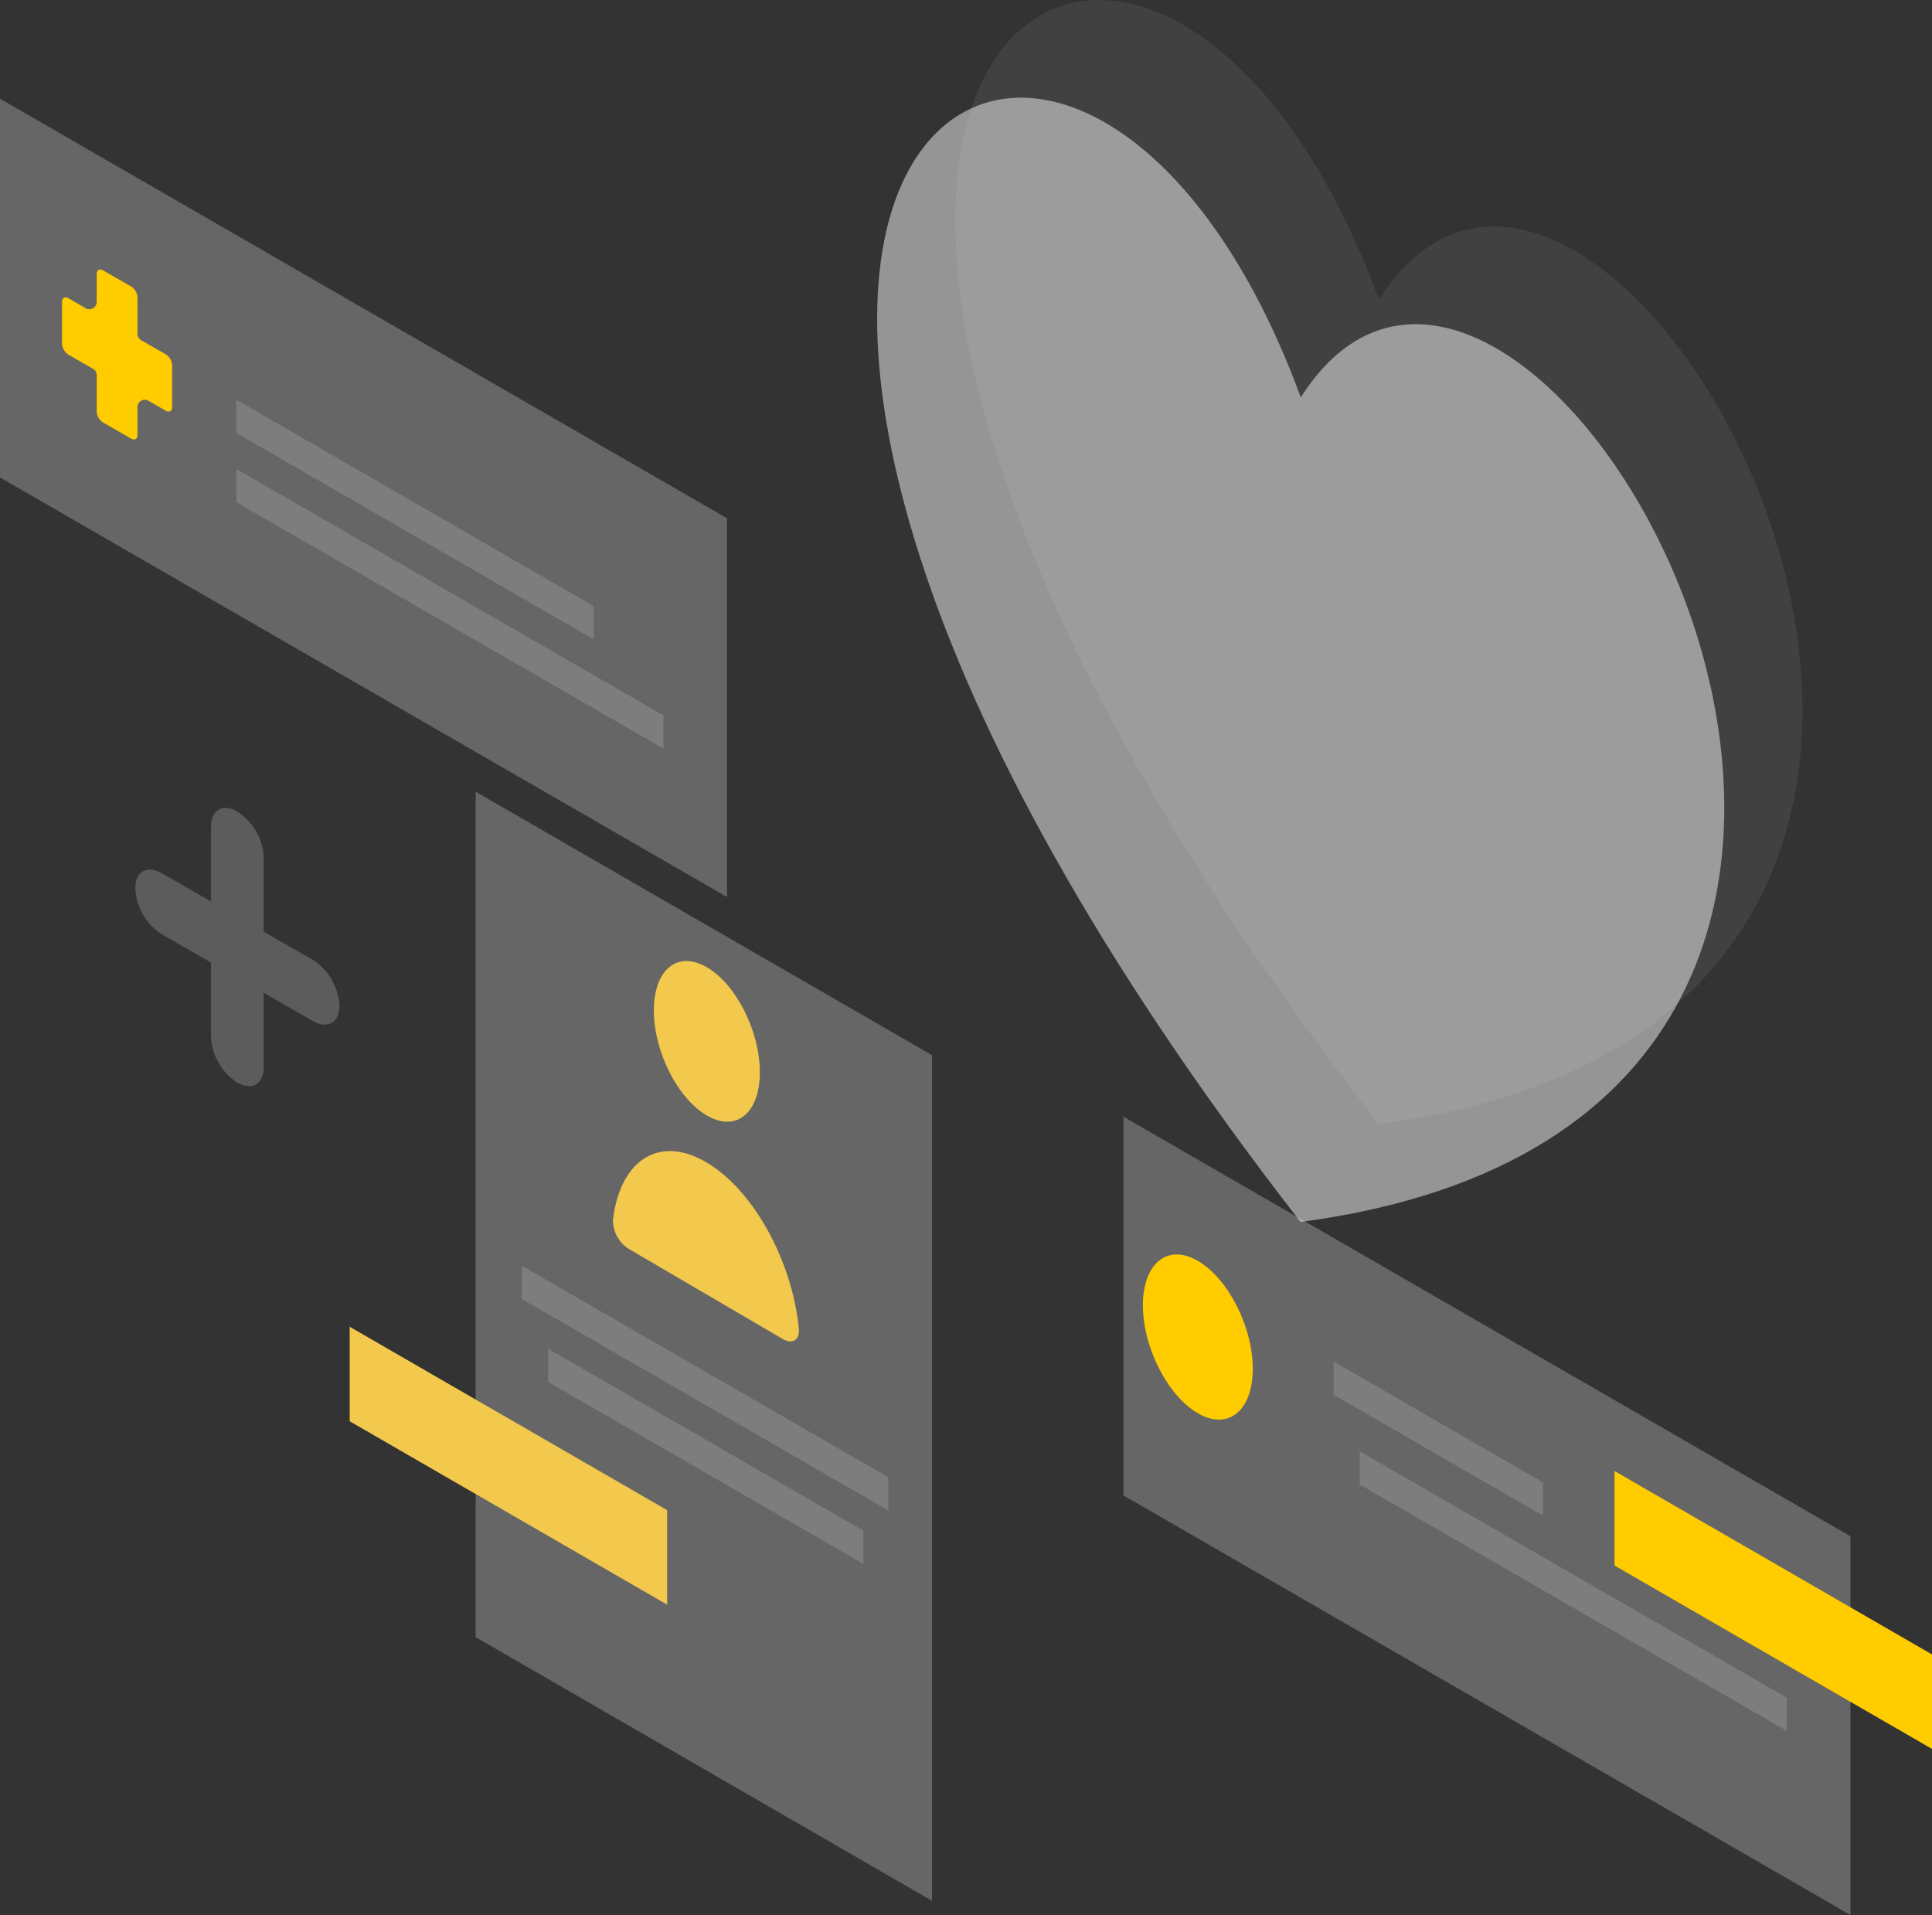
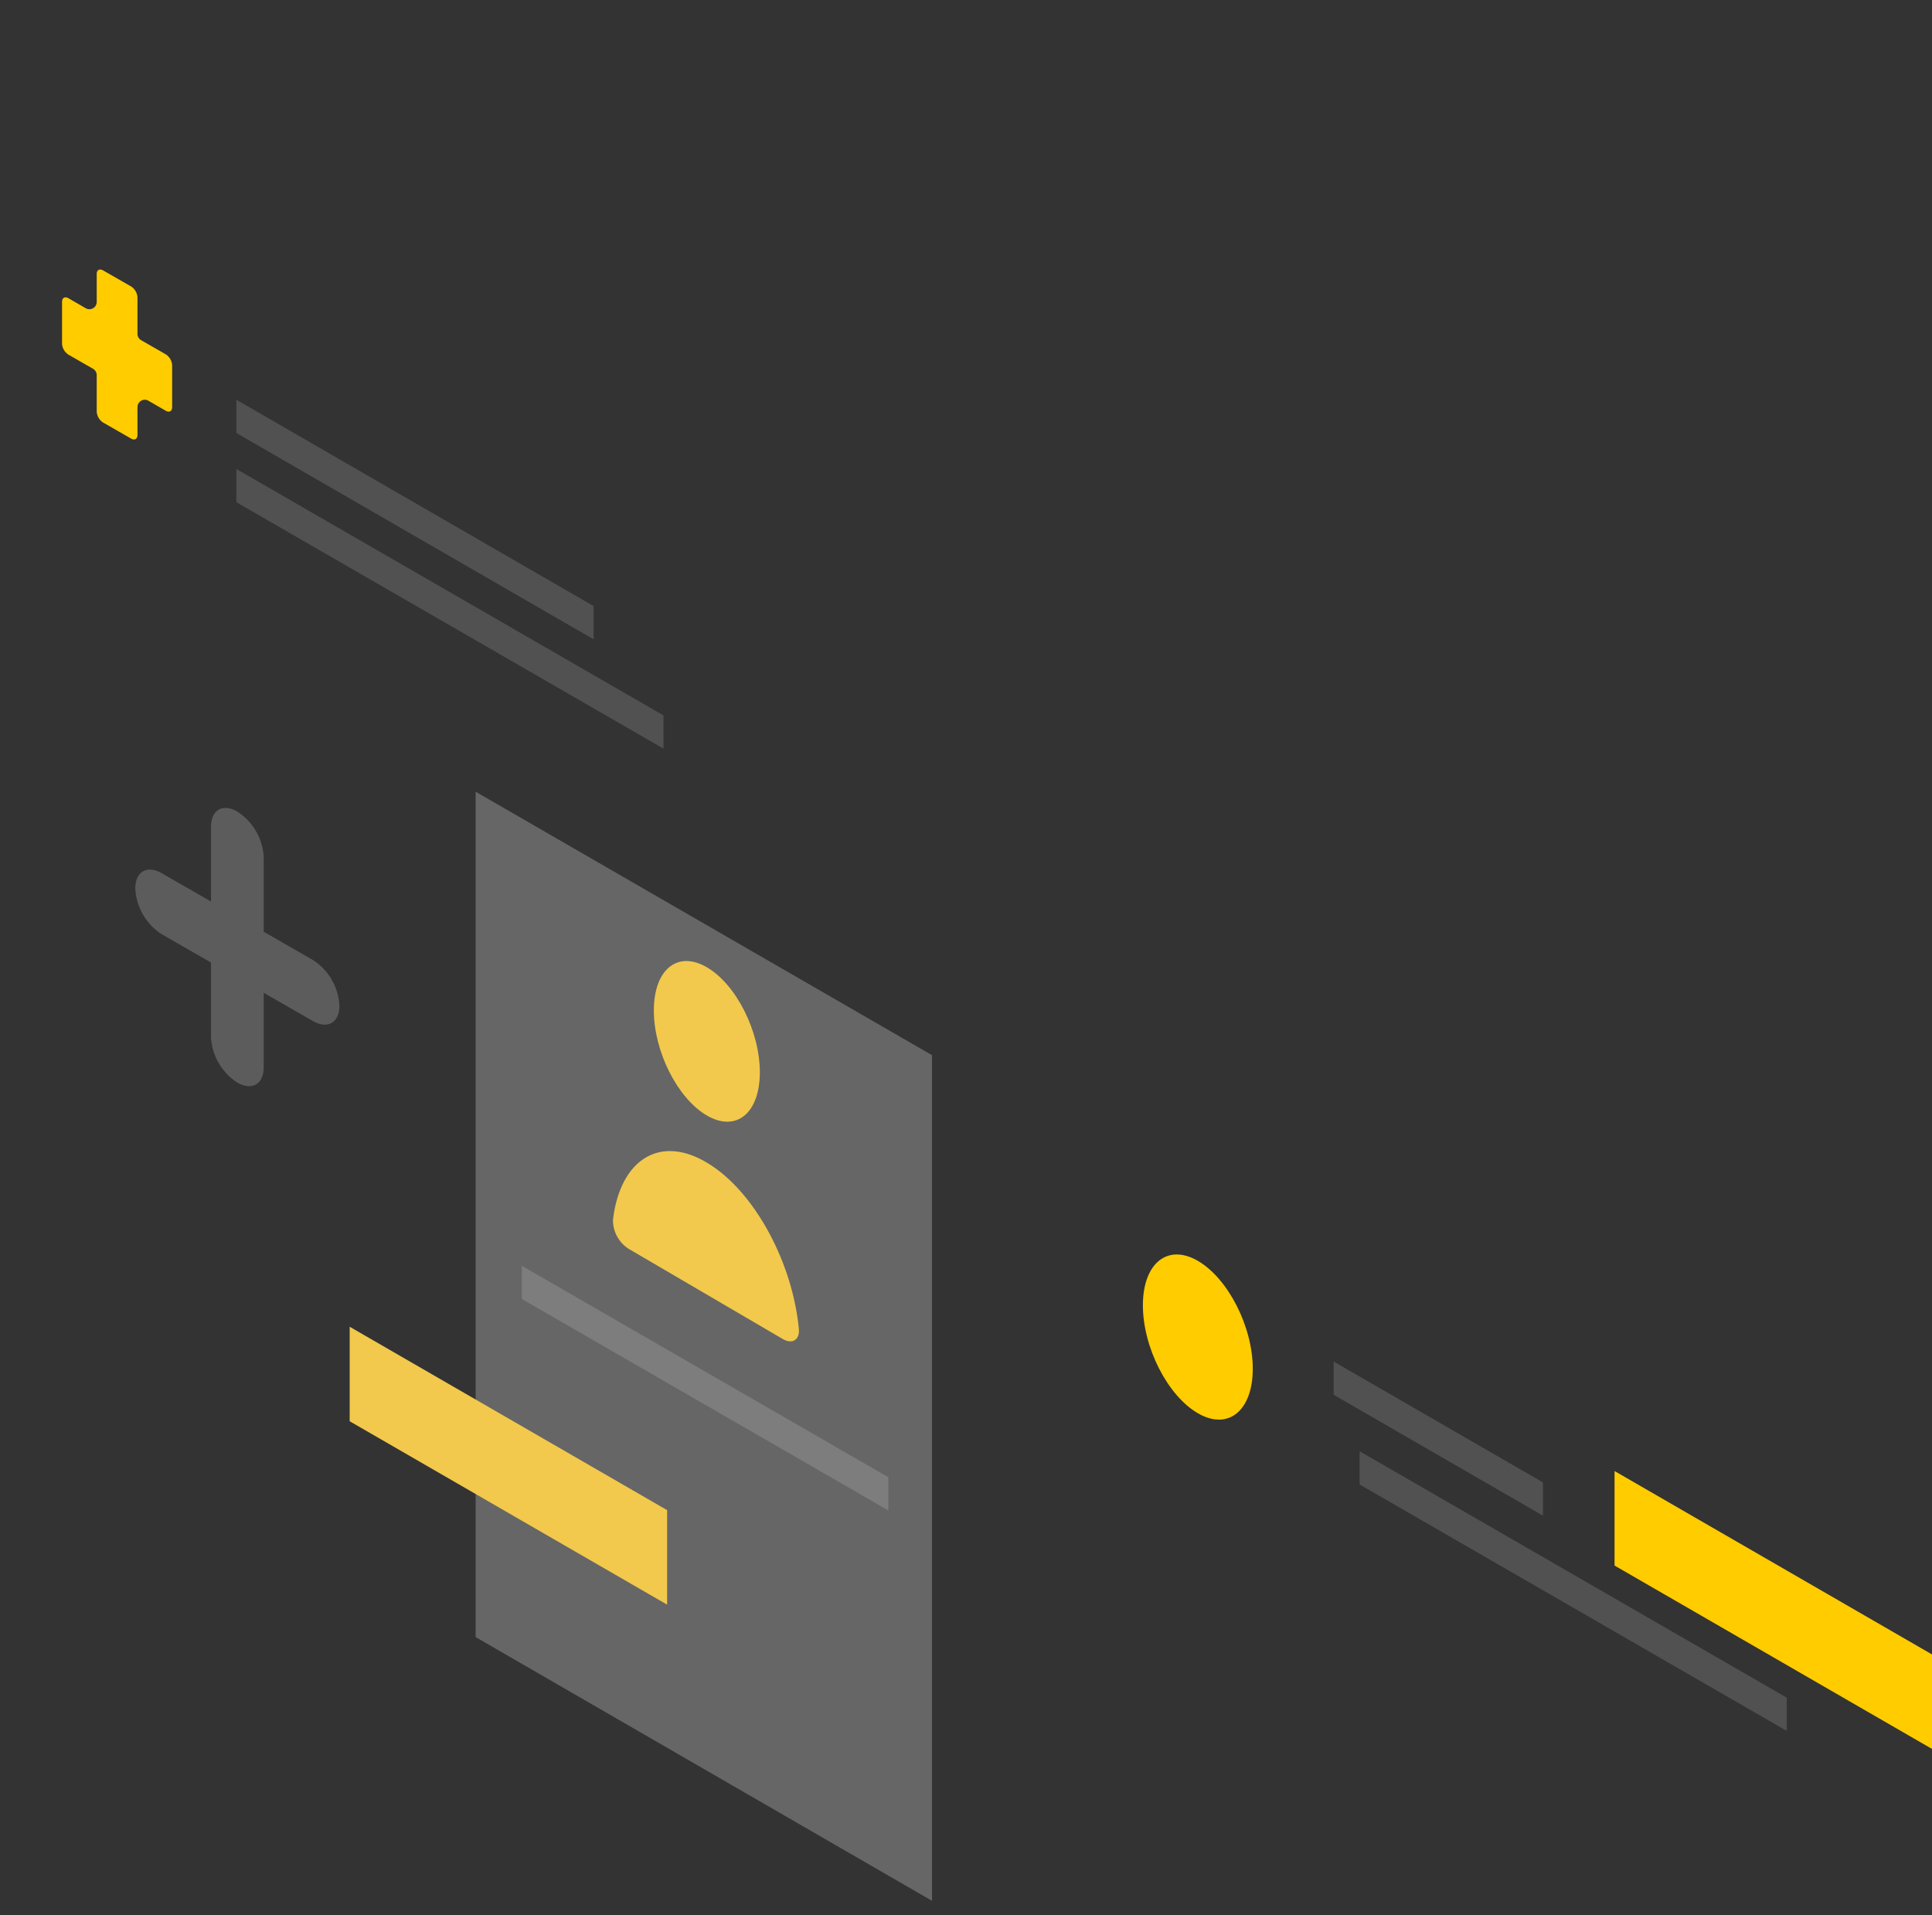
<svg xmlns="http://www.w3.org/2000/svg" width="288" height="285.463" viewBox="0 0 288 285.463">
  <rect x="0" y="0" width="288" height="285.463" fill="#333333" stroke="none" />
-   <path d="M407.328,167.777c-123.144-158.562-34.071-215.82.036-122.926C441.472-8.694,530.545,151.433,407.328,167.777Z" transform="translate(-201.812 -0.181)" fill="#fff" opacity="0.07" />
-   <path d="M375.328,207.777c-123.144-158.562-34.071-215.82.036-122.926C409.472,31.306,498.545,191.433,375.328,207.777Z" transform="translate(-181.46 -25.621)" fill="#fff" opacity="0.48" />
  <path d="M70.716,308.442a8.62,8.62,0,0,1,3.931,6.807v11.1L82,330.573a8.62,8.62,0,0,1,3.931,6.807c0,2.512-1.747,3.531-3.931,2.293l-7.353-4.223v11.1c0,2.512-1.747,3.531-3.931,2.293a8.62,8.62,0,0,1-3.931-6.807v-11.1l-7.353-4.222a8.62,8.62,0,0,1-3.931-6.807c0-2.512,1.747-3.531,3.931-2.293l7.353,4.222v-11.1C66.784,308.187,68.531,307.168,70.716,308.442Z" transform="translate(-35.334 -187.456)" fill="#fff" opacity="0.2" />
  <path d="M179.7,277.5l68.033,39.276V442.832L179.7,403.52Z" transform="translate(-108.799 -159.481)" fill="#fff" opacity="0.25" />
  <path d="M198.1,483l54.638,31.523v4.951L198.1,487.951Z" transform="translate(-120.312 -294.312)" fill="#fff" opacity="0.15" />
-   <path d="M208.6,515.3l46.993,27.119v4.95L208.6,520.25Z" transform="translate(-126.893 -314.246)" fill="#fff" opacity="0.15" />
  <path d="M180.421,532.837,133.1,505.5v14.087l47.321,27.337Z" transform="translate(-80.974 -307.723)" fill="#f2c94c" />
  <path d="M266.8,384.63c0,6.115-3.531,8.991-7.9,6.443s-7.9-9.537-7.9-15.652,3.531-8.991,7.9-6.443S266.8,378.515,266.8,384.63Z" transform="translate(-153.532 -224.79)" fill="#f2c94c" />
  <path d="M248.436,441.922c-7.025-4.113-12.813-.255-13.869,8.591a5.05,5.05,0,0,0,2.4,4.368l22.9,13.4c1.42.837,2.584.146,2.4-1.565C261.285,456.628,255.461,446,248.436,441.922Z" transform="translate(-143.19 -268.683)" fill="#f2c94c" />
-   <path d="M521.465,473.137,413.1,410.6v56.458l108.365,62.536Z" transform="translate(-245.623 -244.131)" fill="#fff" opacity="0.25" />
  <path d="M509.8,521.5,541,539.518v4.95L509.8,526.45Z" transform="translate(-310.995 -318.535)" fill="#fff" opacity="0.15" />
  <path d="M509.8,547.6l63.665,36.728v4.951L509.8,552.551Z" transform="translate(-307.124 -331.262)" fill="#fff" opacity="0.15" />
  <path d="M661.521,583.037,614.2,555.7v14.087l47.321,27.337Z" transform="translate(-373.521 -336.414)" fill="#fc0" />
  <path d="M454.98,497.327c0,6.261-3.676,9.246-8.19,6.625s-8.19-9.828-8.19-16.089,3.676-9.246,8.19-6.625S454.98,491.066,454.98,497.327Z" transform="translate(-268.231 -293.285)" fill="#fc0" />
-   <path d="M108.465,103.137.1,40.6V97.058l108.365,62.537Z" transform="translate(-0.1 -25.887)" fill="#fff" opacity="0.25" />
  <path d="M96.9,152.7l53.254,30.759v4.951L96.9,157.651Z" transform="translate(-61.664 -93.108)" fill="#fff" opacity="0.15" />
  <path d="M96.9,178.8l63.665,36.728v4.951L96.9,183.751Z" transform="translate(-61.664 -108.885)" fill="#fff" opacity="0.15" />
  <path d="M36.748,114.718a2.085,2.085,0,0,0-.946-1.638l-4.186-2.4c-.51-.291-.946-.073-.946.546v4.15a1.088,1.088,0,0,1-1.638.946l-2.584-1.492c-.51-.291-.946-.073-.946.546V121.6a2.085,2.085,0,0,0,.946,1.638l3.676,2.111a1.086,1.086,0,0,1,.546.946v5.424a2.085,2.085,0,0,0,.946,1.638l4.186,2.4c.51.291.946.073.946-.546v-4.15a1.088,1.088,0,0,1,1.638-.946l2.584,1.492c.51.291.946.073.946-.546v-6.225a2.085,2.085,0,0,0-.946-1.638l-3.676-2.111a1.086,1.086,0,0,1-.546-.946Z" transform="translate(-16.254 -70.375)" fill="#fc0" />
</svg>